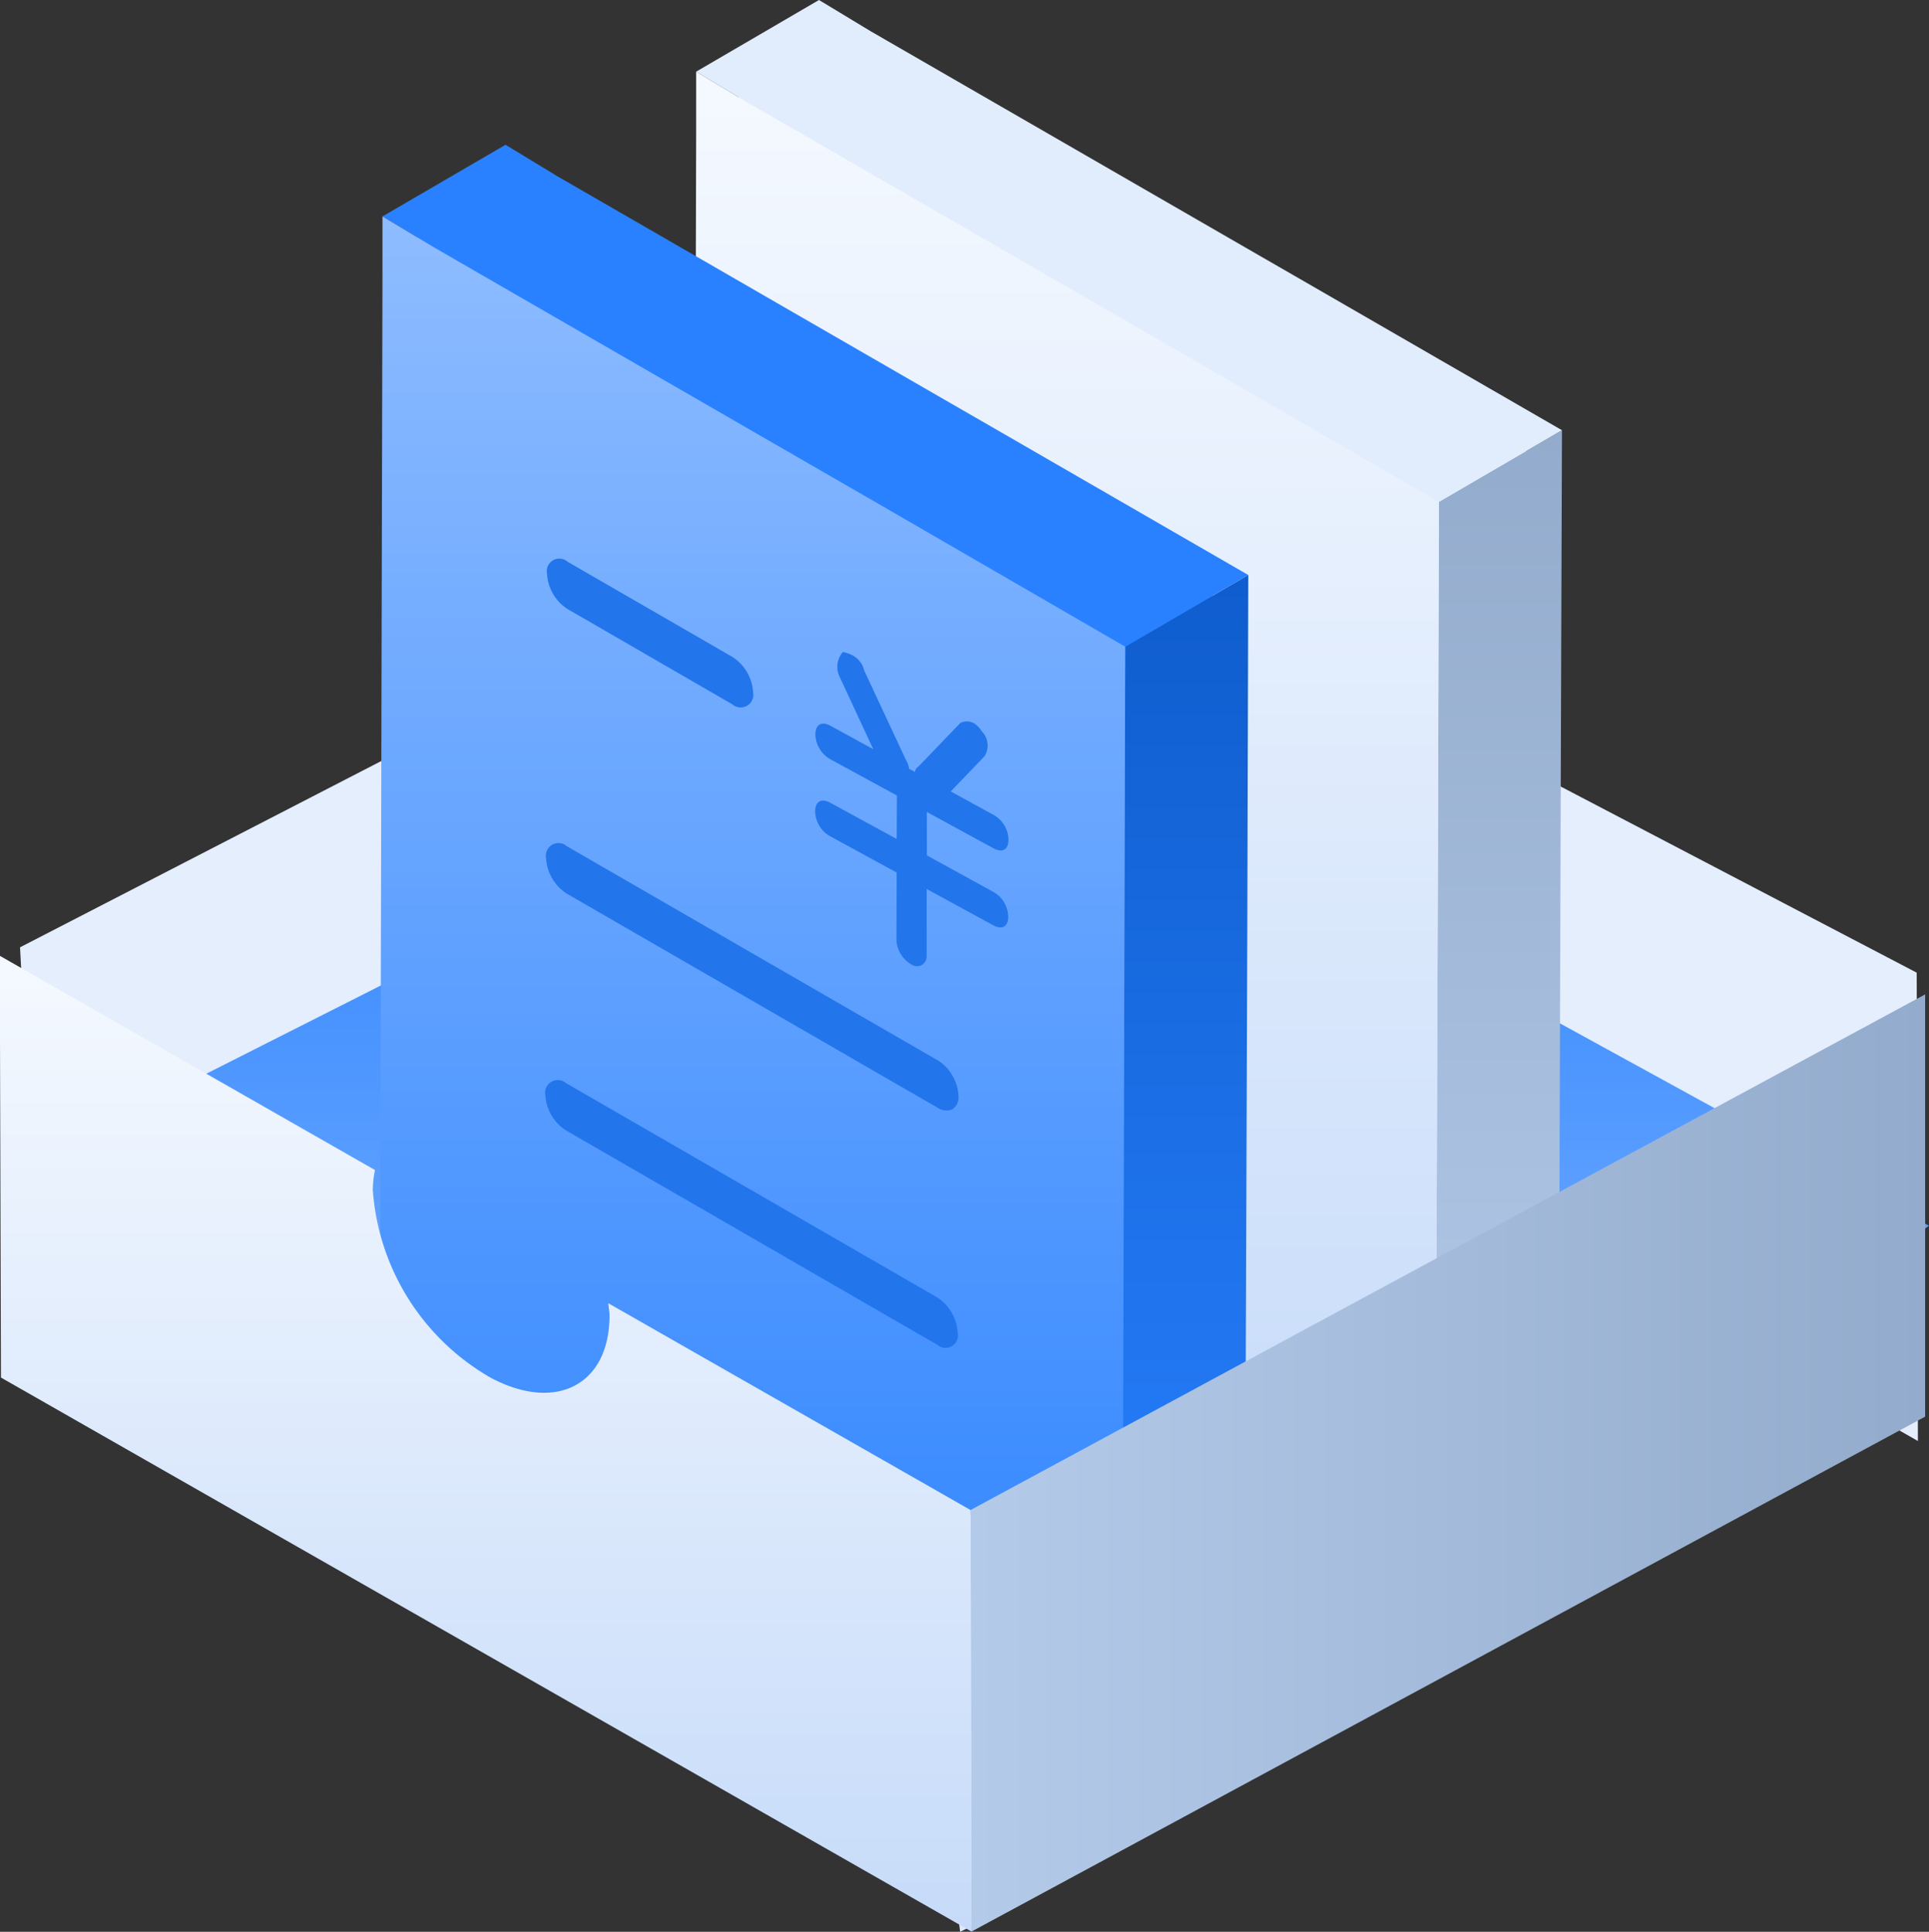
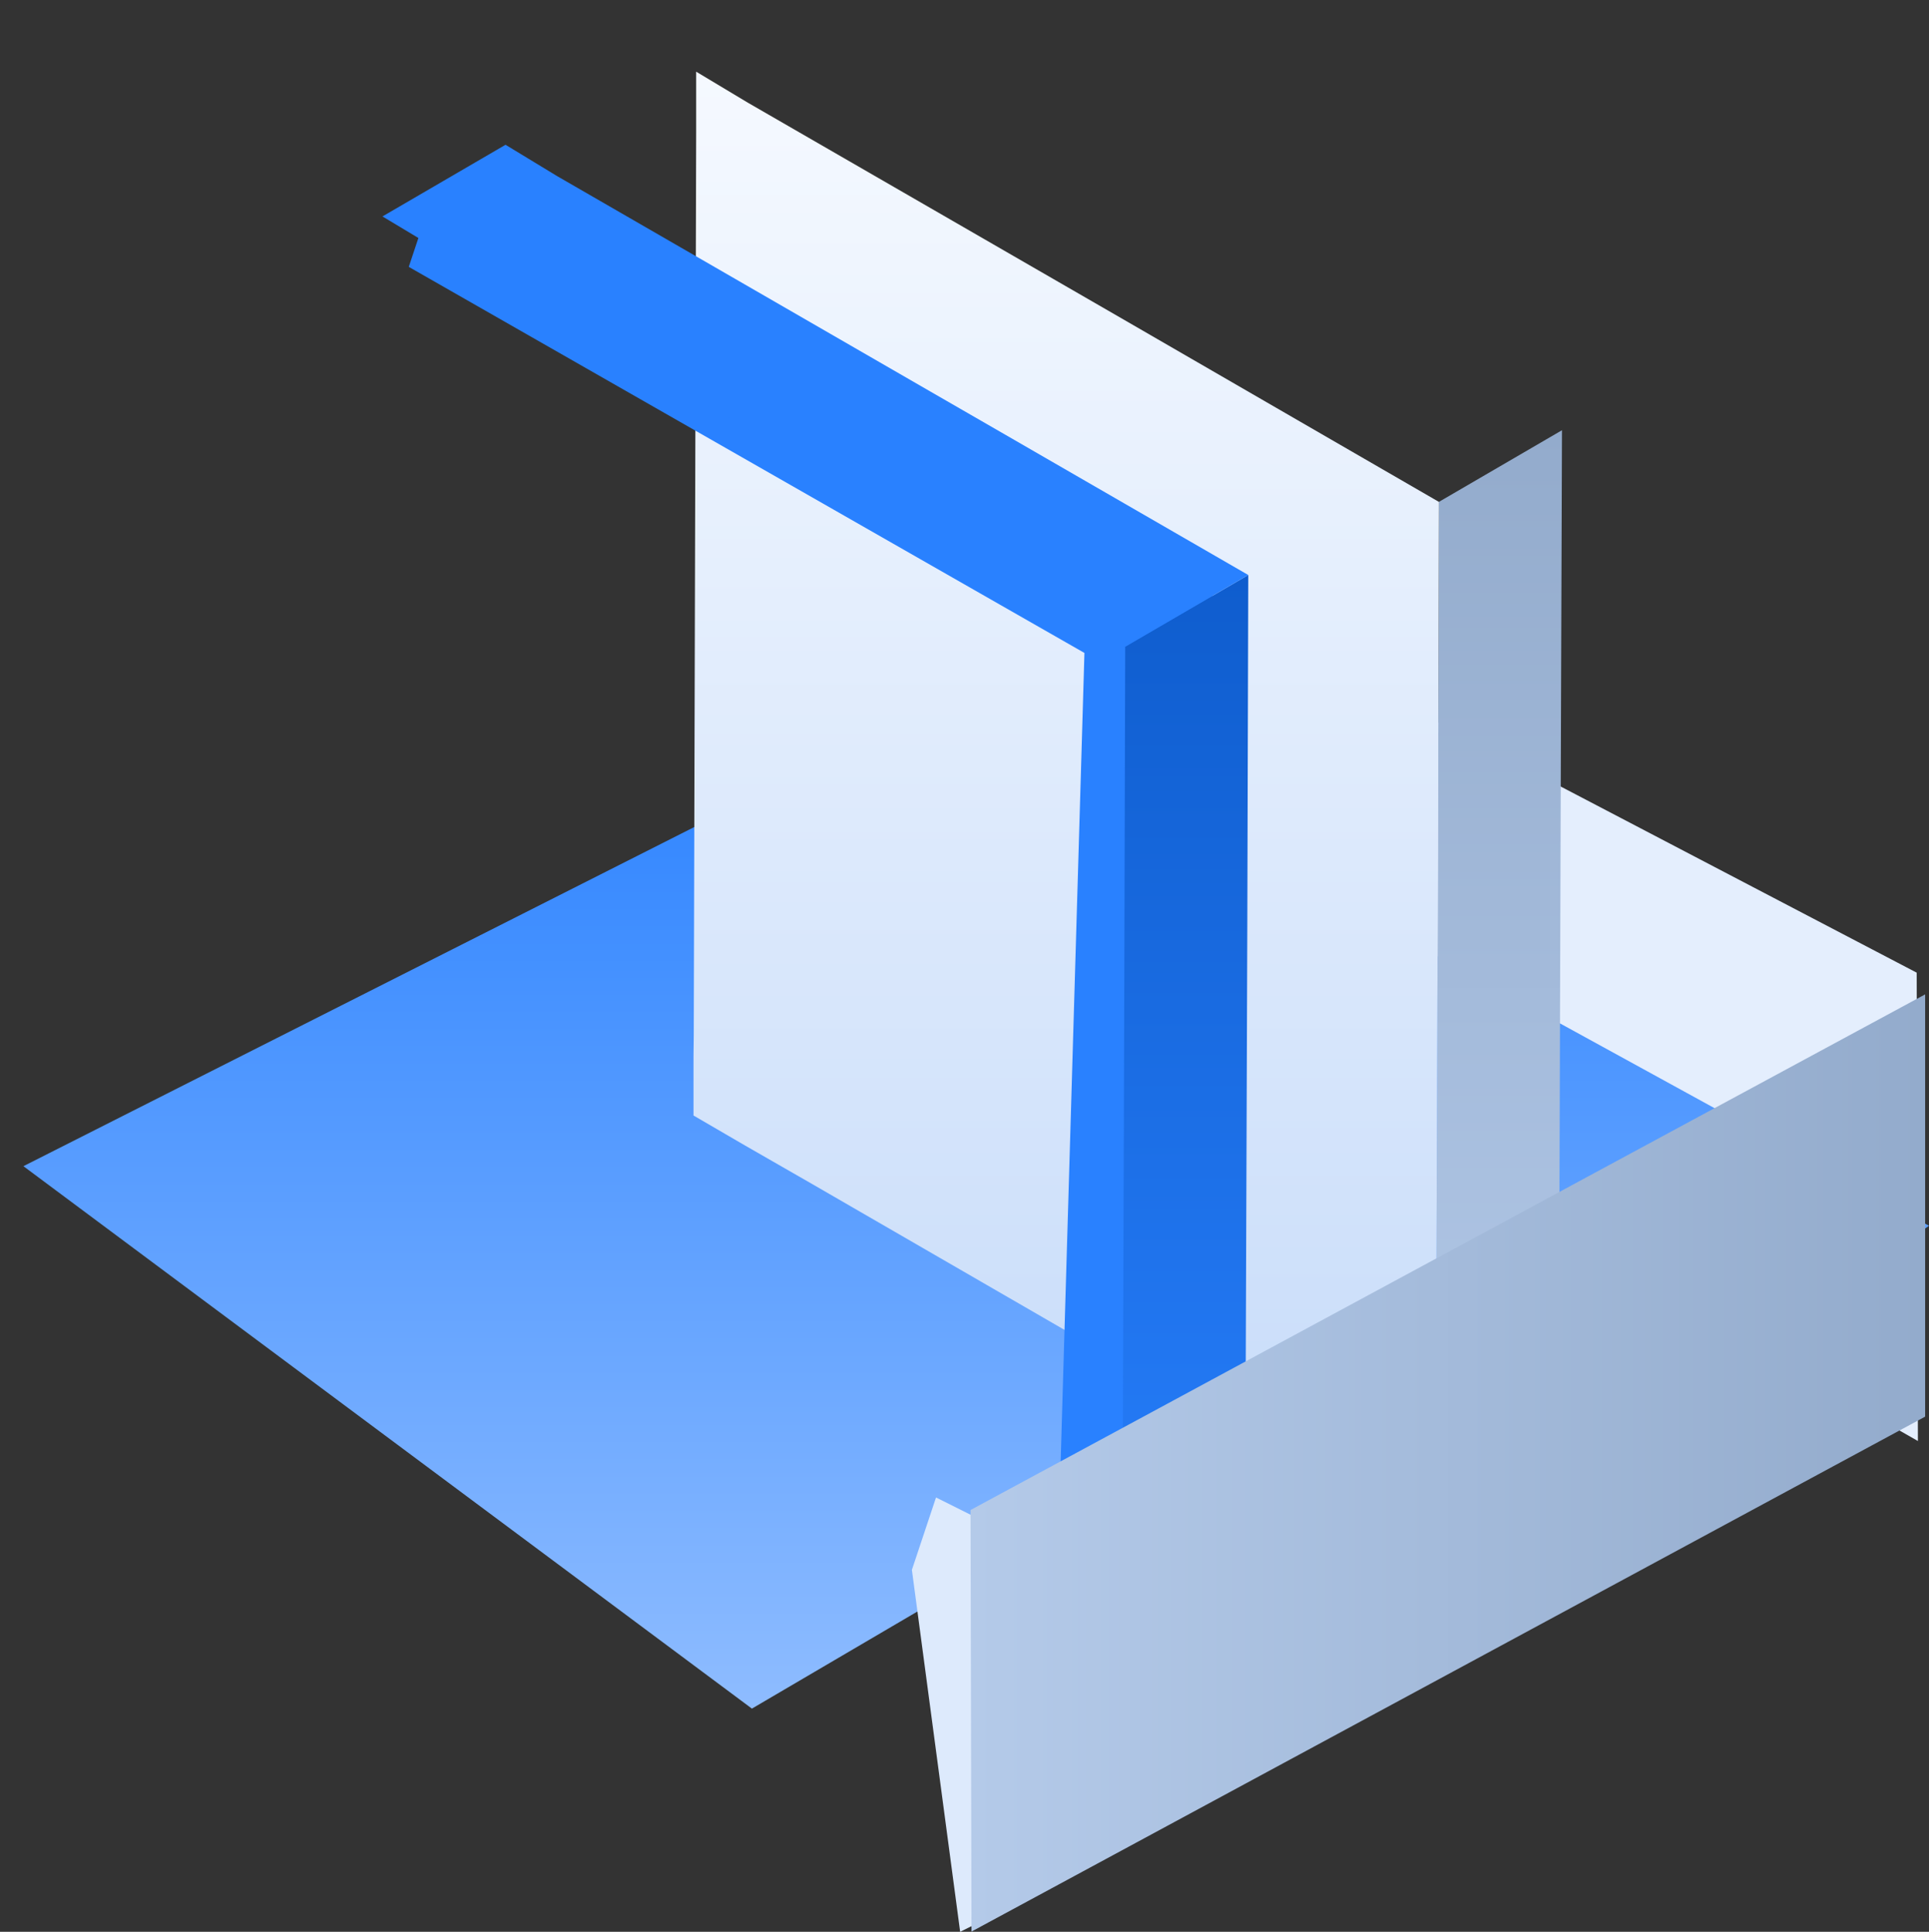
<svg xmlns="http://www.w3.org/2000/svg" xmlns:xlink="http://www.w3.org/1999/xlink" id="icon_拷贝_2" data-name="icon 拷贝 2" width="79.94" height="80.06" viewBox="0 0 79.94 80.06">
  <rect x="0" y="0" width="79.94" height="80.06" fill="#333333" stroke="none" />
  <defs>
    <style>
      .cls-1 {
        fill: #e4eefd;
      }

      .cls-1, .cls-10, .cls-11, .cls-12, .cls-2, .cls-3, .cls-4, .cls-5, .cls-6, .cls-7, .cls-8, .cls-9 {
        fill-rule: evenodd;
      }

      .cls-2 {
        fill: url(#linear-gradient);
      }

      .cls-3 {
        fill: #e1edfd;
      }

      .cls-4 {
        fill: url(#linear-gradient-2);
      }

      .cls-5 {
        fill: url(#linear-gradient-3);
      }

      .cls-6 {
        fill: #2981ff;
      }

      .cls-7 {
        fill: url(#linear-gradient-4);
      }

      .cls-8 {
        fill: url(#linear-gradient-5);
      }

      .cls-9 {
        fill: #2275eb;
      }

      .cls-10 {
        fill: #ddeafc;
      }

      .cls-11 {
        fill: url(#linear-gradient-6);
      }

      .cls-12 {
        fill: url(#linear-gradient-7);
      }
    </style>
    <linearGradient id="linear-gradient" x1="1360.515" y1="1081.75" x2="1360.515" y2="1039.69" gradientUnits="userSpaceOnUse">
      <stop offset="0" stop-color="#8ebcff" />
      <stop offset="1" stop-color="#2981ff" />
    </linearGradient>
    <linearGradient id="linear-gradient-2" x1="1382.17" y1="1074.94" x2="1382.17" y2="1028.78" gradientUnits="userSpaceOnUse">
      <stop offset="0" stop-color="#b4cae9" />
      <stop offset="1" stop-color="#93abcc" />
    </linearGradient>
    <linearGradient id="linear-gradient-3" x1="1364.25" y1="1013.91" x2="1364.25" y2="1074.94" gradientUnits="userSpaceOnUse">
      <stop offset="0" stop-color="#f5f9ff" />
      <stop offset="1" stop-color="#c6dbf9" />
    </linearGradient>
    <linearGradient id="linear-gradient-4" x1="1369.17" y1="1080.94" x2="1369.17" y2="1034.78" gradientUnits="userSpaceOnUse">
      <stop offset="0" stop-color="#2981ff" />
      <stop offset="1" stop-color="#0f5dce" />
    </linearGradient>
    <linearGradient id="linear-gradient-5" x1="1351.25" y1="1019.91" x2="1351.25" y2="1085.94" xlink:href="#linear-gradient" />
    <linearGradient id="linear-gradient-6" x1="1360.28" y1="1071.58" x2="1399.84" y2="1071.58" xlink:href="#linear-gradient-2" />
    <linearGradient id="linear-gradient-7" x1="1340.185" y1="1050.56" x2="1340.185" y2="1091" xlink:href="#linear-gradient-3" />
  </defs>
  <path id="形状_1_拷贝_7" data-name="形状 1 拷贝 7" class="cls-1" d="M1399.49,1051.25l0.05,19.41-40.23-22.96-0.04-17.48Z" transform="translate(-1320.06 -1010.94)" />
-   <path id="形状_1_拷贝_10" data-name="形状 1 拷贝 10" class="cls-1" d="M1320.89,1050.2l0.94,17.56,38.17-19.22,0.04-18.53Z" transform="translate(-1320.06 -1010.94)" />
  <path id="形状_1_拷贝_4" data-name="形状 1 拷贝 4" class="cls-2" d="M1359.78,1039.68l40.22,22.06-26.35,18.47-13.6-3.64-8.83,5.18-30.19-22.48Z" transform="translate(-1320.06 -1010.94)" />
  <g id="组_85" data-name="组 85">
-     <path id="形状_920" data-name="形状 920" class="cls-3" d="M1384,1030l-3,3v38h-3l-1-40-27-15,2-3Z" transform="translate(-1320.06 -1010.94)" />
    <path id="形状_730" data-name="形状 730" class="cls-4" d="M1384.74,1043.28l-0.08,25.37-0.01,3.33-5.09,2.96v-3.33l0.09-25.37,0.04-14.5,5.1-2.97Z" transform="translate(-1320.06 -1010.94)" />
-     <path id="形状_730_拷贝_2" data-name="形状 730 拷贝 2" class="cls-3" d="M1379.69,1031.74l-10.27-5.94-2.87-1.66-15.49-8.94-2.15-1.29,5.09-2.97,2.15,1.3,15.49,8.94,2.88,1.66,10.27,5.93Z" transform="translate(-1320.06 -1010.94)" />
+     <path id="形状_730_拷贝_2" data-name="形状 730 拷贝 2" class="cls-3" d="M1379.69,1031.74Z" transform="translate(-1320.06 -1010.94)" />
    <path id="形状_730_拷贝" data-name="形状 730 拷贝" class="cls-5" d="M1369.42,1025.8l10.27,5.94-0.04,14.5-0.09,25.37v3.33l-2.14-1.24-2.77-1.59L1353.7,1060l-2.77-1.59-2.13-1.24v-2.45l0.01-.87,0.1-37.44v-2.5l2.15,1.29,15.49,8.94Z" transform="translate(-1320.06 -1010.94)" />
  </g>
  <g id="组_85-2" data-name="组 85">
    <path id="形状_918" data-name="形状 918" class="cls-6" d="M1371,1036l-4,3v31l-3,2,1-34-28-16,1-3Z" transform="translate(-1320.06 -1010.94)" />
    <path id="形状_730-2" data-name="形状 730" class="cls-7" d="M1371.75,1049.28l-0.09,25.37-0.01,3.32-5.09,2.97,0.01-3.33,0.08-25.37,0.04-14.5,5.1-2.97Z" transform="translate(-1320.06 -1010.94)" />
    <path id="形状_730_拷贝_2-2" data-name="形状 730 拷贝 2" class="cls-6" d="M1366.69,1037.74l-10.26-5.94-2.88-1.66-15.49-8.94-2.15-1.29,5.1-2.97,2.14,1.3,15.49,8.94,2.88,1.66,10.27,5.93Z" transform="translate(-1320.06 -1010.94)" />
-     <path id="形状_730_拷贝-2" data-name="形状 730 拷贝" class="cls-8" d="M1356.43,1031.8l10.26,5.94-0.04,14.5-0.08,30.37-0.01,3.33-2.14-1.24-2.76-1.59L1340.7,1071l-2.76-1.59-2.14-1.24,0.01-2.45v-0.87l0.1-42.44v-2.5l2.15,1.29,15.49,8.94Z" transform="translate(-1320.06 -1010.94)" />
-     <path id="形状_731" data-name="形状 731" class="cls-9" d="M1361.22,1046.09l-2.75-1.5v1.8l2.75,1.51a1.2,1.2,0,0,1,.62,1.03c0,0.42-.25.56-0.63,0.35l-2.75-1.5v2.77a0.4,0.4,0,0,1-.63.36,1.229,1.229,0,0,1-.62-1.04l0.01-2.77-2.75-1.5a1.217,1.217,0,0,1-.63-1.04c0.01-.41.26-0.55,0.63-0.35l2.75,1.5,0.01-1.8-2.75-1.5a1.217,1.217,0,0,1-.63-1.04c0.01-.41.26-0.55,0.63-0.35l1.77,0.97-1.39-2.99a0.943,0.943,0,0,1,.13-1.04,1.466,1.466,0,0,1,.4.14,0.942,0.942,0,0,1,.48.62l1.74,3.73a0.86,0.86,0,0,1,.12.35l0.25,0.13a0.253,0.253,0,0,1,.13-0.21l1.75-1.82a0.6,0.6,0,0,1,.55.01,0.942,0.942,0,0,1,.33.33,0.838,0.838,0,0,1,.12,1.04l-1.4,1.46,1.77,0.97a1.2,1.2,0,0,1,.62,1.03C1361.85,1046.16,1361.6,1046.3,1361.22,1046.09Zm-10.81-5.96-6.83-3.95a1.849,1.849,0,0,1-.85-1.47,0.518,0.518,0,0,1,.85-0.49l6.84,3.95a1.875,1.875,0,0,1,.85,1.47A0.524,0.524,0,0,1,1350.41,1040.13Zm-6.86,5.88,15.38,8.88a1.738,1.738,0,0,1,.6.63,1.792,1.792,0,0,1,.25.85,0.58,0.58,0,0,1-.25.54,0.624,0.624,0,0,1-.61-0.06l-15.38-8.88a1.875,1.875,0,0,1-.85-1.47A0.523,0.523,0,0,1,1343.55,1046.01Zm-0.03,9.82,15.38,8.88a1.875,1.875,0,0,1,.85,1.47,0.517,0.517,0,0,1-.85.49l-15.38-8.88a1.859,1.859,0,0,1-.86-1.47A0.524,0.524,0,0,1,1343.52,1055.83Z" transform="translate(-1320.06 -1010.94)" />
  </g>
  <path id="形状_558" data-name="形状 558" class="cls-10" d="M1363.85,1073v16l-4,2-2-15,1-3,2,1Z" transform="translate(-1320.06 -1010.94)" />
  <path id="形状_1_拷贝_12" data-name="形状 1 拷贝 12" class="cls-11" d="M1399.84,1069.65l-39.52,21.34-0.04-17.47,39.56-21.37v17.5Z" transform="translate(-1320.06 -1010.94)" />
-   <path id="形状_1_拷贝_8" data-name="形状 1 拷贝 8" class="cls-12" d="M1360.32,1090.99l-40.22-22.96-0.05-17.48,15.55,8.88a4.307,4.307,0,0,0-.09.83,9.758,9.758,0,0,0,4.89,7.78c2.71,1.44,4.91.29,4.92-2.57,0-.17-0.04-0.35-0.05-0.52l15.01,8.57Zm-15.05-26.04-9.67-5.52" transform="translate(-1320.06 -1010.94)" />
</svg>